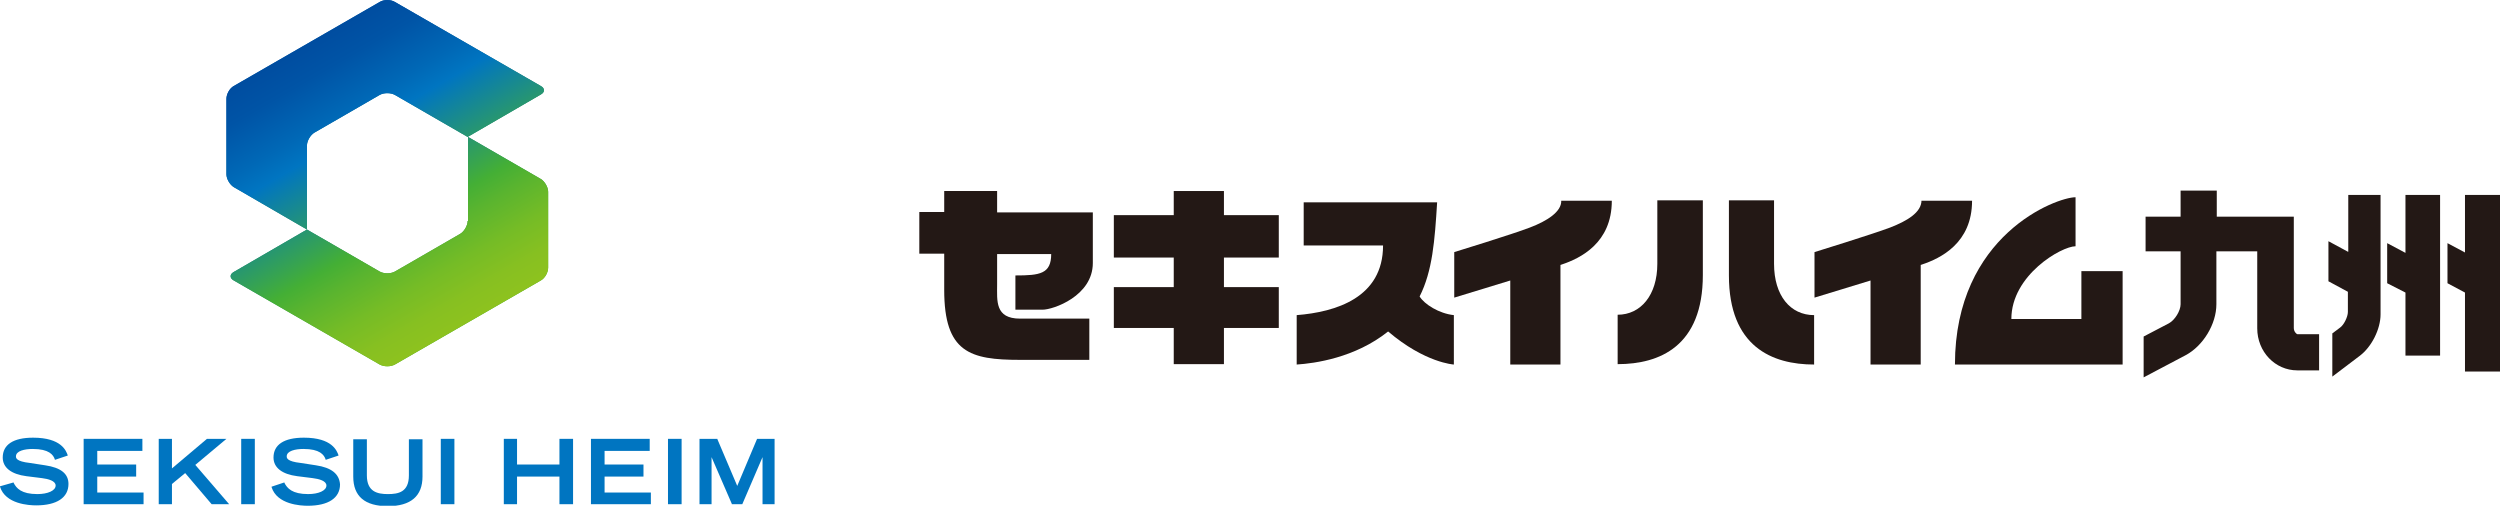
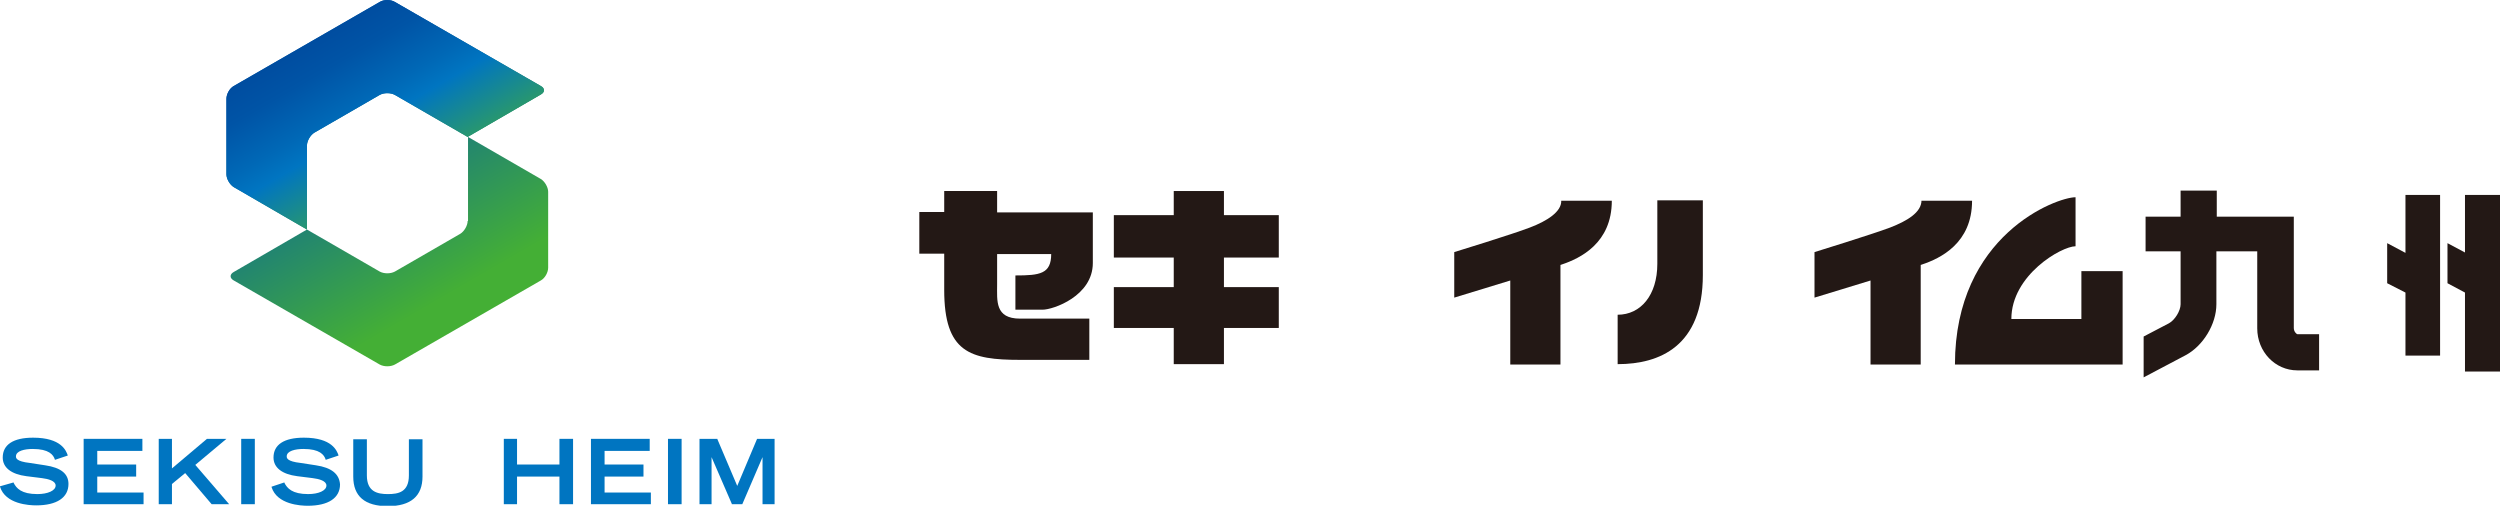
<svg xmlns="http://www.w3.org/2000/svg" xmlns:xlink="http://www.w3.org/1999/xlink" version="1.1" id="レイヤー_1" x="0px" y="0px" viewBox="0 0 642.6 130" style="enable-background:new 0 0 642.6 130;" xml:space="preserve">
  <style type="text/css">
	.st0{clip-path:url(#SVGID_00000106124738083075893480000003329932584673678258_);fill:#231815;}
	.st1{clip-path:url(#SVGID_00000106124738083075893480000003329932584673678258_);fill:#0075C1;}
	
		.st2{clip-path:url(#SVGID_00000001635804911113565110000008916157095938124696_);fill:url(#SVGID_00000090252692450835826400000004217347578112033426_);}
	
		.st3{clip-path:url(#SVGID_00000121270190820237047700000017326626285253421738_);fill:url(#SVGID_00000102505171222265788850000007830851610380252337_);}
	
		.st4{clip-path:url(#SVGID_00000089540306698182957600000010044605345595349156_);fill:url(#SVGID_00000137119353376017208900000006343218220929201598_);}
	
		.st5{clip-path:url(#SVGID_00000104692270008964766370000016888292060551345291_);fill:url(#SVGID_00000023275622314190939390000017052472212647197367_);}
</style>
  <g>
    <defs>
      <rect id="SVGID_1_" width="642.6" height="130" />
    </defs>
    <clipPath id="SVGID_00000158722234200849393610000014386453703012223912_">
      <use xlink:href="#SVGID_1_" style="overflow:visible;" />
    </clipPath>
    <path style="clip-path:url(#SVGID_00000158722234200849393610000014386453703012223912_);fill:#231815;" d="M256.3,49.1h-13.6v5.4   h-6.4v10.7h6.4v9.3c0,16.1,6.6,18,19.5,18H280V81.9h-14.7h-3.1c-6.5,0-5.9-4.6-5.9-8.8v-7.8h13.9c0,5.1-2.9,5.5-9.2,5.5v8.8h7   c2.7,0,12.9-3.5,12.9-12v-13h-24.6V49.1z" />
    <polygon style="clip-path:url(#SVGID_00000158722234200849393610000014386453703012223912_);fill:#231815;" points="314.6,49.1    301.7,49.1 301.7,55.3 286.3,55.3 286.3,66.2 301.7,66.2 301.7,73.8 286.3,73.8 286.3,84.3 301.7,84.3 301.7,93.6 314.6,93.6    314.6,84.3 328.7,84.3 328.7,73.8 314.6,73.8 314.6,66.2 328.7,66.2 328.7,55.3 314.6,55.3  " />
-     <path style="clip-path:url(#SVGID_00000158722234200849393610000014386453703012223912_);fill:#231815;" d="M364.9,76.2   c3.3-6.5,3.9-14.4,4.5-24.2h-34.3v11.1h20.4c0,13.4-12.1,17.1-22.2,17.9v12.7c4.6-0.3,15-1.7,23.5-8.5c9.5,8.1,16.9,8.5,16.9,8.5   V81C369.9,80.6,366.1,78.2,364.9,76.2" />
    <path style="clip-path:url(#SVGID_00000158722234200849393610000014386453703012223912_);fill:#231815;" d="M393.2,58.5   c-4.4,1.7-19.4,6.3-19.4,6.3v11.7l14.4-4.4v21.6h12.9V68.1c0.1,0,0.2-0.1,0.3-0.1c4.8-1.6,12.9-5.5,12.9-16.4h-13   C401.4,54.4,397.7,56.8,393.2,58.5" />
    <path style="clip-path:url(#SVGID_00000158722234200849393610000014386453703012223912_);fill:#231815;" d="M493.9,51.5   c0,3.1-3.7,5.3-8.1,7c-4.5,1.7-19.4,6.3-19.4,6.3v11.7l14.4-4.4v21.6h12.9V68.1c0.1,0,0.2-0.1,0.3-0.1c4.8-1.6,12.9-5.5,12.9-16.4   H493.9z" />
-     <path style="clip-path:url(#SVGID_00000158722234200849393610000014386453703012223912_);fill:#231815;" d="M456,67.8V51.5h-11.6   v19.3c0,18.3,11.1,22.9,21.9,22.9V81C460.2,81,456,76,456,67.8" />
    <path style="clip-path:url(#SVGID_00000158722234200849393610000014386453703012223912_);fill:#231815;" d="M426,67.8   c0,8.1-4.3,13.1-10.2,13.1v12.7c10.8,0,21.9-4.6,21.9-22.9V51.5H426V67.8z" />
    <path style="clip-path:url(#SVGID_00000158722234200849393610000014386453703012223912_);fill:#231815;" d="M535,82H517   c0-11.3,12.9-18.7,16.5-18.7V50.7c-4.9,0-31,9.7-31,43h43.1V69.7H535V82z" />
    <polygon style="clip-path:url(#SVGID_00000158722234200849393610000014386453703012223912_);fill:#231815;" points="618.3,65    613.6,62.5 613.6,72.8 618.3,75.2 618.3,91.4 627.2,91.4 627.2,50.1 618.3,50.1  " />
    <polygon style="clip-path:url(#SVGID_00000158722234200849393610000014386453703012223912_);fill:#231815;" points="633.6,50.1    633.6,64.9 629.1,62.5 629.1,72.8 633.6,75.2 633.6,95.5 642.6,95.5 642.6,50.1  " />
-     <path style="clip-path:url(#SVGID_00000158722234200849393610000014386453703012223912_);fill:#231815;" d="M603.5,64.7l-5-2.7   v10.3l5,2.7v5.2c0,1.2-1,3.3-2,4l-2,1.5v11.1l7-5.3c3.1-2.3,5.4-6.9,5.4-10.7V50.1h-8.3V64.7z" />
    <path style="clip-path:url(#SVGID_00000158722234200849393610000014386453703012223912_);fill:#231815;" d="M589.6,84.3V64.6h0   v-8.9h0h-19.8V49h-9.3v6.7h-9v8.9h9v13.6c0,1.7-1.5,4.1-3,4.9l-6.5,3.4V97l10.8-5.7c4.5-2.4,7.9-8,7.9-13.1V64.6h10.5v19.8   c0,6,4.6,10.8,10.3,10.8h5.6v-9.3h-5.6C590.2,85.8,589.6,85.2,589.6,84.3" />
    <path style="clip-path:url(#SVGID_00000158722234200849393610000014386453703012223912_);fill:#0075C1;" d="M11.6,119.6L7.7,119   c-3.6-0.4-3.6-1.3-3.6-1.7c0-1.4,2.2-1.9,4.3-1.9c4.2,0,5.3,1.5,5.7,2.7l0,0.1l3.3-1.1l0-0.1c-0.4-1.1-1.6-4.5-8.9-4.5   c-5.1,0-7.8,1.8-7.8,5.1c0,2.6,2.2,4.3,6.1,4.8l4,0.5c1.6,0.2,3.5,0.7,3.5,1.9c0,1.3-2,2.2-4.7,2.2c-4.1,0-5.4-1.5-6.1-2.9l0-0.1   L0,125l0,0.1c1.4,4.5,7.5,4.8,9.3,4.8c5.3,0,8.3-2,8.3-5.5C17.6,121.8,15.7,120.2,11.6,119.6" />
    <polygon style="clip-path:url(#SVGID_00000158722234200849393610000014386453703012223912_);fill:#0075C1;" points="25,122.5    35,122.5 35,119.4 25,119.4 25,115.9 36.6,115.9 36.6,112.8 21.5,112.8 21.5,129.6 36.9,129.6 36.9,126.6 25,126.6  " />
    <polygon style="clip-path:url(#SVGID_00000158722234200849393610000014386453703012223912_);fill:#0075C1;" points="58.2,112.8    53.2,112.8 44.2,120.4 44.2,112.8 40.8,112.8 40.8,129.6 44.2,129.6 44.2,124.4 47.6,121.6 54.4,129.6 58.9,129.6 50.2,119.5  " />
    <rect x="62" y="112.8" style="clip-path:url(#SVGID_00000158722234200849393610000014386453703012223912_);fill:#0075C1;" width="3.5" height="16.8" />
    <path style="clip-path:url(#SVGID_00000158722234200849393610000014386453703012223912_);fill:#0075C1;" d="M81.2,119.6l-3.9-0.6   c-3.6-0.4-3.6-1.3-3.6-1.7c0-1.4,2.2-1.9,4.3-1.9c4.2,0,5.3,1.5,5.7,2.7l0,0.1l3.3-1.1l0-0.1c-0.4-1.1-1.6-4.5-8.9-4.5   c-5.1,0-7.8,1.8-7.8,5.1c0,2.6,2.2,4.3,6.1,4.8l4,0.5c1.6,0.2,3.5,0.7,3.5,1.9c0,1.3-2,2.2-4.7,2.2c-4.1,0-5.4-1.5-6.1-2.9l0-0.1   l-3.3,1.1l0,0.1c1.4,4.5,7.5,4.8,9.3,4.8c5.3,0,8.3-2,8.3-5.5C87.2,121.8,85.2,120.2,81.2,119.6" />
    <path style="clip-path:url(#SVGID_00000158722234200849393610000014386453703012223912_);fill:#0075C1;" d="M105.1,122.2   c0,4.3-2.7,4.8-5.4,4.8c-2.7,0-5.4-0.6-5.4-4.8v-9.3h-3.5v9.6c0,5.1,3,7.6,8.9,7.6c5.9,0,8.9-2.6,8.9-7.6v-9.6h-3.5V122.2z" />
-     <rect x="113.3" y="112.8" style="clip-path:url(#SVGID_00000158722234200849393610000014386453703012223912_);fill:#0075C1;" width="3.5" height="16.8" />
    <polygon style="clip-path:url(#SVGID_00000158722234200849393610000014386453703012223912_);fill:#0075C1;" points="143.8,119.4    132.9,119.4 132.9,112.8 129.5,112.8 129.5,129.6 132.9,129.6 132.9,122.5 143.8,122.5 143.8,129.6 147.3,129.6 147.3,112.8    143.8,112.8  " />
    <polygon style="clip-path:url(#SVGID_00000158722234200849393610000014386453703012223912_);fill:#0075C1;" points="155.4,122.5    165.4,122.5 165.4,119.4 155.4,119.4 155.4,115.9 167,115.9 167,112.8 151.9,112.8 151.9,129.6 167.3,129.6 167.3,126.6    155.4,126.6  " />
    <rect x="171.7" y="112.8" style="clip-path:url(#SVGID_00000158722234200849393610000014386453703012223912_);fill:#0075C1;" width="3.5" height="16.8" />
    <polygon style="clip-path:url(#SVGID_00000158722234200849393610000014386453703012223912_);fill:#0075C1;" points="194.6,112.8    189.5,124.9 184.4,112.9 184.4,112.8 179.8,112.8 179.8,129.6 182.9,129.6 182.9,117.5 188.1,129.5 188.1,129.6 190.8,129.6    196,117.5 196,129.6 199.1,129.6 199.1,112.8  " />
  </g>
  <g>
    <defs>
      <path id="SVGID_00000143592110302013652650000017996868894026499458_" d="M99.5,0c-0.7,0-1.4,0.2-1.9,0.5L60.1,22.1    c-1.1,0.6-1.9,2.1-1.9,3.3l0,19.4c0,1.2,0.9,2.7,1.9,3.3L78.9,59l0-21.6c0-1.2,0.9-2.7,1.9-3.3l16.8-9.7c1.1-0.6,2.8-0.6,3.9,0    l18.7,10.8L139,24.3c1.1-0.6,1.1-1.6,0-2.2L101.5,0.5C101,0.2,100.3,0,99.6,0H99.5z" />
    </defs>
    <clipPath id="SVGID_00000005963403308554305580000003430218079934381734_">
      <use xlink:href="#SVGID_00000143592110302013652650000017996868894026499458_" style="overflow:visible;" />
    </clipPath>
    <linearGradient id="SVGID_00000083791927073701477380000006879597231891146892_" gradientUnits="userSpaceOnUse" x1="318.641" y1="192.061" x2="319.641" y2="192.061" gradientTransform="matrix(41.057 71.112 71.112 -41.057 -26653.826 -14766.427)">
      <stop offset="0" style="stop-color:#005BAB" />
      <stop offset="0.1" style="stop-color:#005BAB" />
      <stop offset="0.9" style="stop-color:#44AF35" />
      <stop offset="1" style="stop-color:#44AF35" />
    </linearGradient>
    <polygon style="clip-path:url(#SVGID_00000005963403308554305580000003430218079934381734_);fill:url(#SVGID_00000083791927073701477380000006879597231891146892_);" points="   119.6,-35.4 165.6,44.3 78.7,94.5 32.6,14.8  " />
  </g>
  <g>
    <defs>
      <path id="SVGID_00000029766465396990430090000011432300099632888508_" d="M120.2,56.8c0,1.2-0.9,2.7-1.9,3.3l-16.8,9.7    c-1.1,0.6-2.8,0.6-3.9,0L78.9,59L60.1,69.9c-1.1,0.6-1.1,1.6,0,2.2l37.5,21.6c1.1,0.6,2.8,0.6,3.9,0L139,72.1    c1.1-0.6,1.9-2.1,1.9-3.3V49.3c0-1.2-0.9-2.7-1.9-3.3l-18.7-10.8V56.8z" />
    </defs>
    <clipPath id="SVGID_00000164482884367749600940000012497291323291029638_">
      <use xlink:href="#SVGID_00000029766465396990430090000011432300099632888508_" style="overflow:visible;" />
    </clipPath>
    <linearGradient id="SVGID_00000183933973766443798910000005127472190833760932_" gradientUnits="userSpaceOnUse" x1="318.641" y1="191.998" x2="319.641" y2="191.998" gradientTransform="matrix(41.057 71.112 71.112 -41.057 -26663.977 -14760.378)">
      <stop offset="0" style="stop-color:#005BAB" />
      <stop offset="0.1" style="stop-color:#005BAB" />
      <stop offset="0.9" style="stop-color:#44AF35" />
      <stop offset="1" style="stop-color:#44AF35" />
    </linearGradient>
    <polygon style="clip-path:url(#SVGID_00000164482884367749600940000012497291323291029638_);fill:url(#SVGID_00000183933973766443798910000005127472190833760932_);" points="   120.4,-0.3 166.5,79.5 79.5,129.8 33.4,50  " />
  </g>
  <g>
    <defs>
      <path id="SVGID_00000145032139766186048320000004910459768545879705_" d="M99.5,0c-0.7,0-1.4,0.2-1.9,0.5L60.1,22.1    c-1.1,0.6-1.9,2.1-1.9,3.3l0,19.4c0,1.2,0.9,2.7,1.9,3.3L78.9,59l0-21.6c0-1.2,0.9-2.7,1.9-3.3l16.8-9.7c1.1-0.6,2.8-0.6,3.9,0    l18.7,10.8L139,24.3c1.1-0.6,1.1-1.6,0-2.2L101.5,0.5C101,0.2,100.3,0,99.6,0H99.5z" />
    </defs>
    <clipPath id="SVGID_00000071536526129330779200000018161678421012227724_">
      <use xlink:href="#SVGID_00000145032139766186048320000004910459768545879705_" style="overflow:visible;" />
    </clipPath>
    <linearGradient id="SVGID_00000051365281364329192790000017186886235532820111_" gradientUnits="userSpaceOnUse" x1="318.641" y1="192.061" x2="319.641" y2="192.061" gradientTransform="matrix(41.057 71.112 71.112 -41.057 -26653.826 -14766.427)">
      <stop offset="0" style="stop-color:#004DA0" />
      <stop offset="9.709100e-02" style="stop-color:#0054A6" />
      <stop offset="0.239" style="stop-color:#0068B6" />
      <stop offset="0.315" style="stop-color:#0075C1" />
      <stop offset="0.638" style="stop-color:#44AF35" />
      <stop offset="0.708" style="stop-color:#59B42F" />
      <stop offset="0.825" style="stop-color:#75BC26" />
      <stop offset="0.926" style="stop-color:#87C021" />
      <stop offset="1" style="stop-color:#8DC21F" />
    </linearGradient>
    <polygon style="clip-path:url(#SVGID_00000071536526129330779200000018161678421012227724_);fill:url(#SVGID_00000051365281364329192790000017186886235532820111_);" points="   119.6,-35.4 165.6,44.3 78.7,94.5 32.6,14.8  " />
  </g>
  <g>
    <defs>
-       <path id="SVGID_00000112592481482075557350000003775519771940020106_" d="M120.2,56.8c0,1.2-0.9,2.7-1.9,3.3l-16.8,9.7    c-1.1,0.6-2.8,0.6-3.9,0L78.9,59L60.1,69.9c-1.1,0.6-1.1,1.6,0,2.2l37.5,21.6c1.1,0.6,2.8,0.6,3.9,0L139,72.1    c1.1-0.6,1.9-2.1,1.9-3.3V49.3c0-1.2-0.9-2.7-1.9-3.3l-18.7-10.8V56.8z" />
-     </defs>
+       </defs>
    <clipPath id="SVGID_00000094581036695113219210000008238072813484687024_">
      <use xlink:href="#SVGID_00000112592481482075557350000003775519771940020106_" style="overflow:visible;" />
    </clipPath>
    <linearGradient id="SVGID_00000044858486943582482590000004948987486316712357_" gradientUnits="userSpaceOnUse" x1="318.641" y1="191.998" x2="319.641" y2="191.998" gradientTransform="matrix(41.057 71.112 71.112 -41.057 -26663.977 -14760.378)">
      <stop offset="0" style="stop-color:#004DA0" />
      <stop offset="9.770827e-02" style="stop-color:#0054A6" />
      <stop offset="0.241" style="stop-color:#0068B6" />
      <stop offset="0.317" style="stop-color:#0075C1" />
      <stop offset="0.638" style="stop-color:#44AF35" />
      <stop offset="0.708" style="stop-color:#59B42F" />
      <stop offset="0.825" style="stop-color:#75BC26" />
      <stop offset="0.926" style="stop-color:#87C021" />
      <stop offset="1" style="stop-color:#8DC21F" />
    </linearGradient>
    <polygon style="clip-path:url(#SVGID_00000094581036695113219210000008238072813484687024_);fill:url(#SVGID_00000044858486943582482590000004948987486316712357_);" points="   120.4,-0.3 166.5,79.5 79.5,129.8 33.4,50  " />
  </g>
</svg>